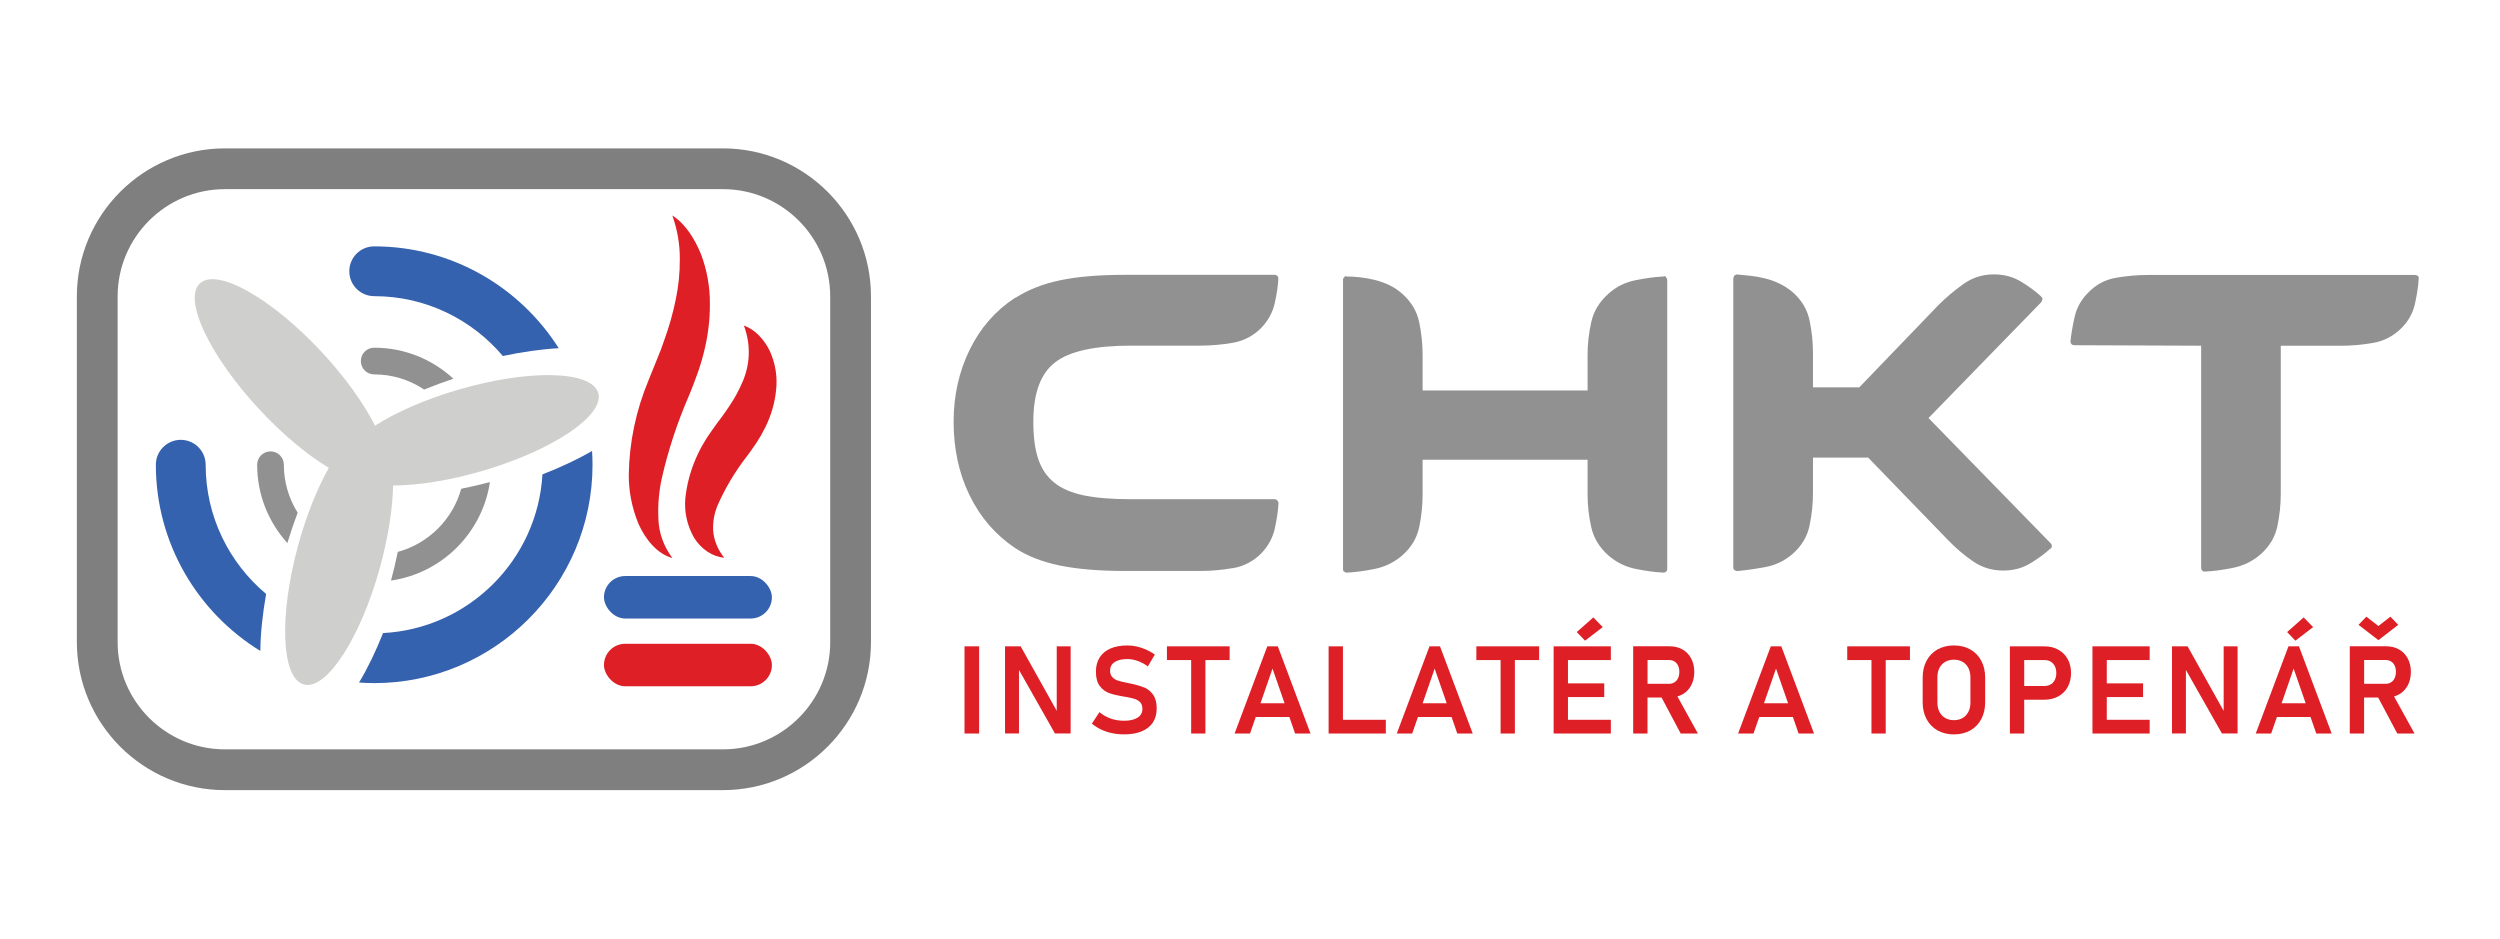
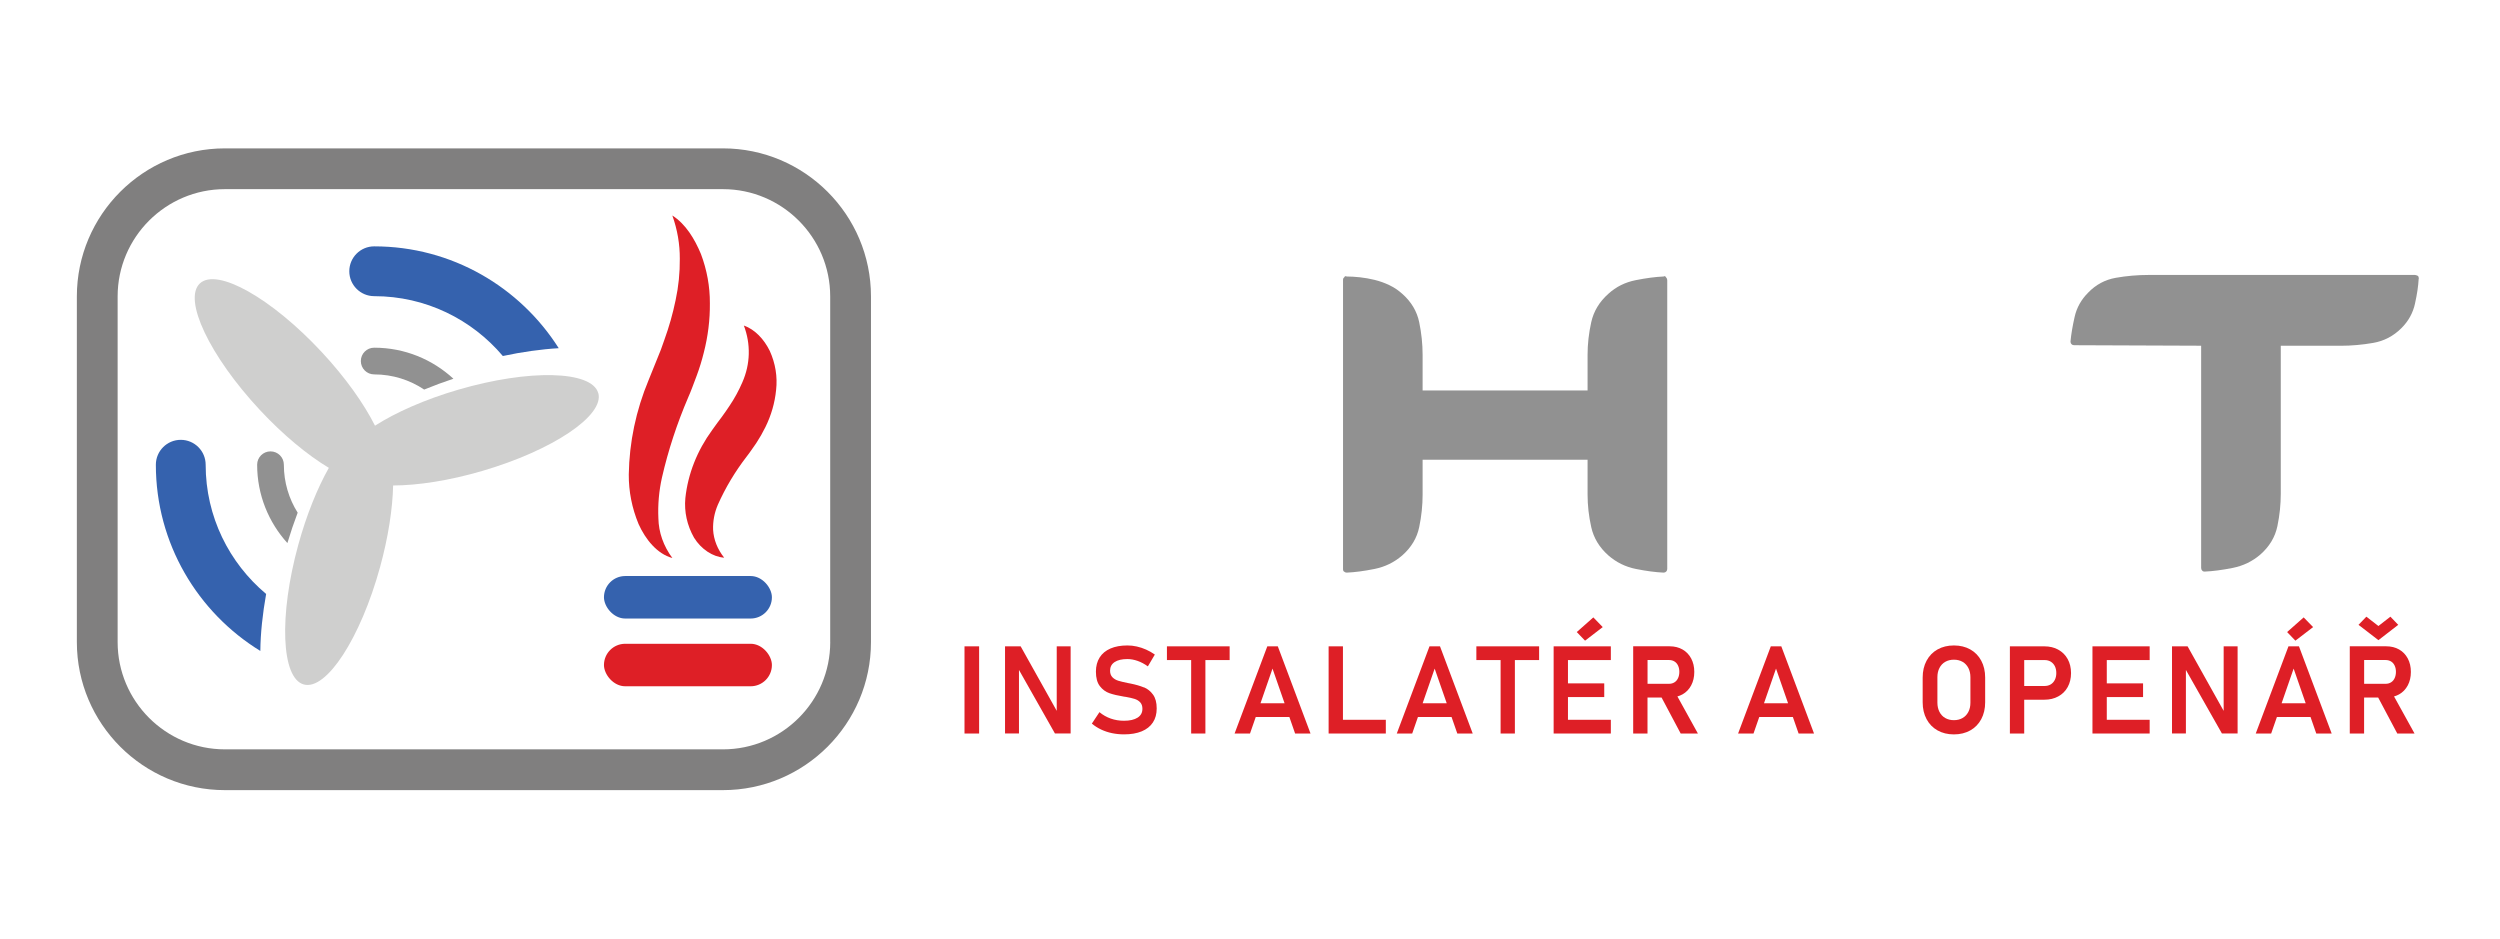
<svg xmlns="http://www.w3.org/2000/svg" id="Vrstva_1" viewBox="0 0 595.28 223.47">
  <defs>
    <style>.cls-1{fill:#919191;}.cls-2{fill:#cfcfce;}.cls-3{fill:#3562ae;}.cls-4{fill:#de1f26;}.cls-5{fill:#807f7f;}</style>
  </defs>
  <rect class="cls-4" x="229.66" y="153.9" width="3.48" height="20.76" />
  <polygon class="cls-4" points="251.62 169.26 243.03 153.9 239.31 153.9 239.31 174.64 242.63 174.64 242.63 159.52 251.19 174.64 254.93 174.64 254.93 153.9 251.62 153.9 251.62 169.26" />
  <path class="cls-4" d="M272.36,163.68c-.86-.36-1.93-.67-3.22-.93-.05,0-.1-.02-.16-.03s-.11-.02-.16-.03c-.04,0-.07-.02-.11-.02s-.07-.01-.11-.02c-1-.2-1.78-.39-2.33-.56-.56-.18-1.02-.45-1.39-.83s-.56-.9-.56-1.56h0c0-.89.36-1.57,1.08-2.05s1.73-.72,3.05-.72c.79,0,1.6.15,2.43.44s1.64.73,2.44,1.3l1.66-2.81c-.68-.48-1.37-.87-2.09-1.19-.72-.32-1.45-.56-2.2-.73-.75-.17-1.49-.25-2.23-.25-1.58,0-2.93.24-4.05.73s-1.98,1.19-2.57,2.13c-.59.93-.89,2.06-.89,3.37h0c0,1.5.31,2.65.94,3.46.63.81,1.39,1.37,2.28,1.68.89.31,2.04.58,3.43.81l.26.04s.06.01.09.01.06,0,.09.01c.87.15,1.58.32,2.13.49.55.18,1,.45,1.34.83s.51.88.51,1.52h0c0,.92-.38,1.62-1.15,2.11-.77.49-1.84.74-3.23.74-1.11,0-2.17-.17-3.16-.52-.99-.35-1.89-.86-2.69-1.53l-1.81,2.73c.67.56,1.4,1.03,2.21,1.41s1.67.67,2.58.86c.92.19,1.88.29,2.88.29,1.64,0,3.04-.24,4.2-.72s2.05-1.18,2.66-2.11c.61-.92.91-2.03.91-3.33v-.03c0-1.38-.29-2.47-.87-3.27-.58-.8-1.3-1.38-2.16-1.74Z" />
  <polygon class="cls-4" points="277.86 157.17 283.63 157.17 283.63 174.66 287.02 174.66 287.02 157.17 292.79 157.17 292.79 153.9 277.86 153.9 277.86 157.17" />
  <path class="cls-4" d="M301.76,153.9l-7.79,20.76h3.67l1.37-3.94h8l1.37,3.94h3.67l-7.79-20.76h-2.48ZM300.14,167.45l2.86-8.25,2.87,8.25h-5.73Z" />
  <polygon class="cls-4" points="319.77 153.9 316.36 153.9 316.36 174.66 317.96 174.66 319.77 174.66 329.98 174.66 329.98 171.39 319.77 171.39 319.77 153.9" />
  <path class="cls-4" d="M340.38,153.9l-7.79,20.76h3.67l1.37-3.94h8l1.37,3.94h3.67l-7.79-20.76h-2.48ZM338.75,167.45l2.86-8.25,2.87,8.25h-5.73Z" />
  <polygon class="cls-4" points="351.54 157.17 357.31 157.17 357.31 174.66 360.71 174.66 360.71 157.17 366.48 157.17 366.48 153.9 351.54 153.9 351.54 157.17" />
  <polygon class="cls-4" points="381.63 149.32 379.39 147.01 375.45 150.5 377.42 152.55 381.63 149.32" />
  <polygon class="cls-4" points="371.35 153.9 369.94 153.9 369.94 174.66 371.35 174.66 373.35 174.66 383.56 174.66 383.56 171.39 373.35 171.39 373.35 165.98 381.99 165.98 381.99 162.72 373.35 162.72 373.35 157.17 383.56 157.17 383.56 153.9 373.35 153.9 371.35 153.9" />
  <path class="cls-4" d="M400.62,165.34c.89-.5,1.58-1.22,2.07-2.14.49-.92.74-1.99.74-3.21s-.25-2.27-.74-3.2c-.49-.92-1.18-1.64-2.06-2.14-.88-.5-1.91-.76-3.08-.76h-8.67v20.77h3.41v-8.57h3.35l4.55,8.57h4.1l-4.88-8.83c.42-.12.83-.28,1.2-.49ZM392.29,157.16h5.15c.49,0,.91.12,1.28.35.37.23.65.56.85.99.2.43.3.92.3,1.48,0,.57-.11,1.07-.31,1.5-.2.43-.48.76-.85.99s-.79.35-1.26.35h-5.15v-5.67Z" />
  <path class="cls-4" d="M421.65,153.9l-7.79,20.76h3.67l1.37-3.94h8l1.37,3.94h3.67l-7.79-20.76h-2.48ZM420.03,167.45l2.86-8.25,2.87,8.25h-5.73Z" />
-   <polygon class="cls-4" points="439.85 157.17 445.62 157.17 445.62 174.66 449.01 174.66 449.01 157.17 454.78 157.17 454.78 153.9 439.85 153.9 439.85 157.17" />
  <path class="cls-4" d="M469.15,154.64c-1.12-.63-2.42-.95-3.9-.95s-2.77.32-3.9.95-1.99,1.53-2.61,2.68c-.62,1.16-.93,2.5-.93,4.02v5.88c0,1.52.31,2.86.93,4.02.62,1.16,1.49,2.05,2.61,2.68s2.42.95,3.9.95,2.77-.32,3.9-.95,1.99-1.53,2.61-2.68c.62-1.16.93-2.5.93-4.02v-5.88c0-1.52-.31-2.86-.93-4.02-.62-1.16-1.49-2.05-2.61-2.68ZM469.18,167.32c0,.83-.16,1.56-.49,2.19s-.78,1.12-1.38,1.46-1.28.51-2.06.51-1.47-.17-2.06-.51c-.6-.34-1.05-.83-1.38-1.46-.32-.63-.49-1.36-.49-2.19v-6.08c0-.83.16-1.56.49-2.19.32-.63.78-1.12,1.38-1.46.59-.34,1.28-.51,2.06-.51s1.47.17,2.06.51,1.05.83,1.38,1.46c.32.63.49,1.36.49,2.19v6.08Z" />
  <path class="cls-4" d="M490.1,154.69c-.96-.53-2.08-.79-3.34-.79h-8.18v20.76h3.41v-8.05h4.77c1.27,0,2.38-.26,3.34-.79.96-.52,1.71-1.26,2.24-2.22.53-.96.8-2.07.8-3.33s-.27-2.38-.8-3.34c-.53-.96-1.28-1.71-2.24-2.23ZM489.28,161.88c-.23.47-.56.83-.97,1.08s-.9.38-1.45.38h-4.87v-6.17h4.87c.55,0,1.04.13,1.46.39s.74.62.97,1.08c.23.47.34,1.01.34,1.63s-.12,1.15-.35,1.61Z" />
  <polygon class="cls-4" points="499.65 153.9 498.24 153.9 498.24 174.66 499.65 174.66 501.65 174.66 511.86 174.66 511.86 171.39 501.65 171.39 501.65 165.98 510.29 165.98 510.29 162.72 501.65 162.72 501.65 157.17 511.86 157.17 511.86 153.9 501.65 153.9 499.65 153.9" />
  <polygon class="cls-4" points="529.48 169.27 520.89 153.9 517.18 153.9 517.18 174.64 520.49 174.64 520.49 159.52 529.06 174.64 532.8 174.64 532.8 153.9 529.48 153.9 529.48 169.27" />
  <path class="cls-4" d="M544.91,153.9l-7.79,20.76h3.67l1.37-3.94h8l1.37,3.94h3.67l-7.79-20.76h-2.48ZM543.28,167.45l2.86-8.25,2.87,8.25h-5.73Z" />
  <polygon class="cls-4" points="550.78 149.32 548.53 147.01 544.59 150.5 546.56 152.55 550.78 149.32" />
  <polygon class="cls-4" points="571.05 148.78 569.18 146.84 566.33 149.06 563.46 146.84 561.59 148.78 566.33 152.43 571.05 148.78" />
  <path class="cls-4" d="M570.83,174.66h4.1l-4.88-8.83c.42-.12.83-.28,1.2-.49.89-.5,1.58-1.22,2.07-2.14.49-.92.74-1.99.74-3.21s-.25-2.27-.74-3.2c-.49-.92-1.18-1.64-2.06-2.14-.88-.5-1.91-.76-3.08-.76h-8.67v20.77h3.41v-8.57h3.35l4.55,8.57ZM562.92,157.16h5.15c.49,0,.91.12,1.28.35.37.23.65.56.85.99.2.43.3.92.3,1.48,0,.57-.11,1.07-.31,1.5-.2.43-.48.76-.85.99s-.79.35-1.26.35h-5.15v-5.67Z" />
-   <path class="cls-1" d="M293.58,135.29c2.6-.45,4.85-1.63,6.75-3.53,1.65-1.73,2.73-3.72,3.22-5.95.5-2.23.78-4.21.87-5.95,0-.33-.08-.54-.25-.62-.17-.25-.37-.37-.62-.37h-34.2c-4.63,0-8.41-.31-11.34-.93-2.93-.62-5.27-1.63-7-3.04-1.73-1.4-3-3.26-3.78-5.58-.79-2.31-1.18-5.29-1.18-8.92,0-6.77,1.73-11.48,5.2-14.13,3.39-2.64,9.42-3.97,18.09-3.97h16.48c2.56,0,5.14-.23,7.74-.68,2.6-.45,4.85-1.63,6.75-3.53,1.65-1.73,2.73-3.7,3.22-5.89.5-2.19.78-4.15.87-5.89,0-.25-.08-.45-.25-.62-.17-.16-.37-.25-.62-.25h-35.69c-6.2,0-11.34.43-15.43,1.3-4.09.87-7.61,2.25-10.57,4.15h-.12c-4.68,3.06-8.29,7.19-10.83,12.39-2.54,5.2-3.82,10.9-3.82,17.1,0,6.53,1.27,12.39,3.82,17.6,2.54,5.2,6.15,9.38,10.83,12.52,2.87,1.9,6.41,3.28,10.63,4.15,4.21.87,9.37,1.3,15.49,1.3h17.97c2.56,0,5.14-.23,7.74-.68Z" />
  <path class="cls-1" d="M396.74,136.1c.16-.16.25-.37.25-.62v-68.77c0-.25-.08-.45-.25-.62-.17-.33-.37-.41-.62-.25-1.9.08-4.11.37-6.63.87-2.52.5-4.69,1.58-6.51,3.24-2.15,1.91-3.51,4.17-4.09,6.78-.58,2.61-.87,5.21-.87,7.78v8.46h-39.28v-8.46c0-2.57-.27-5.17-.81-7.78-.54-2.61-1.89-4.88-4.05-6.78-.92-.83-1.93-1.51-3.06-2.05-1.12-.54-2.29-.95-3.49-1.25-1.21-.29-2.37-.5-3.49-.62-1.12-.12-2.18-.19-3.18-.19-.25-.16-.46-.08-.62.25-.17.08-.25.29-.25.62v68.77c0,.33.08.54.25.62.16.16.37.25.62.25,1.91-.08,4.12-.37,6.61-.87,2.5-.5,4.7-1.57,6.61-3.22,2.16-1.9,3.51-4.15,4.05-6.75.54-2.6.81-5.18.81-7.74v-8.3h39.28v8.3c0,2.56.29,5.14.87,7.74.58,2.6,1.94,4.85,4.09,6.75,1.9,1.65,4.09,2.73,6.57,3.22,2.48.5,4.67.78,6.57.87.25,0,.45-.08.62-.25Z" />
-   <path class="cls-1" d="M430.88,125.13c.54-2.6.81-5.18.81-7.74v-8.43h13.14l18.96,19.58c1.82,1.9,3.8,3.59,5.95,5.08,2.15,1.49,4.54,2.23,7.19,2.23h.12c2.39,0,4.54-.58,6.44-1.74,1.9-1.16,3.47-2.31,4.71-3.47.25-.08.37-.29.37-.62,0-.25-.08-.45-.25-.62l-29.12-29.86,26.89-27.63c.16-.33.25-.58.25-.74s-.12-.37-.37-.62c-1.24-1.16-2.81-2.31-4.71-3.47-1.9-1.16-4.05-1.74-6.44-1.74h-.12c-2.64,0-5.04.77-7.19,2.29-2.15,1.53-4.13,3.2-5.95,5.02l-18.84,19.58h-11.03v-8.3c0-2.48-.27-5.02-.81-7.62-.54-2.6-1.88-4.85-4.03-6.75-.99-.83-2.04-1.51-3.16-2.04-1.11-.54-2.27-.95-3.47-1.24-1.2-.29-2.35-.5-3.47-.62-1.11-.12-2.17-.23-3.16-.31-.08,0-.29.08-.62.25-.17.33-.25.58-.25.74v68.77c0,.25.08.46.25.62.33.17.54.25.62.25,1.9-.16,4.11-.47,6.63-.93,2.52-.45,4.73-1.51,6.63-3.16,2.15-1.9,3.49-4.15,4.03-6.75Z" />
  <path class="cls-1" d="M575.04,72.28c.5-2.23.78-4.17.87-5.82.08-.16.04-.41-.12-.74-.33-.16-.58-.25-.75-.25h-63.44c-2.64,0-5.25.23-7.81.68-2.56.46-4.75,1.63-6.57,3.53-1.65,1.65-2.73,3.57-3.22,5.76-.5,2.19-.83,4.15-.99,5.89,0,.25.08.46.25.62.16.17.37.25.62.25l30.24.12v52.91c0,.25.08.46.25.62.08.17.29.25.62.25,1.9-.08,4.11-.37,6.63-.87,2.52-.5,4.73-1.57,6.63-3.22,2.15-1.9,3.49-4.15,4.03-6.75.54-2.6.8-5.18.8-7.74v-35.19h14.25c2.56,0,5.14-.23,7.74-.68,2.6-.45,4.85-1.63,6.75-3.53,1.65-1.65,2.73-3.59,3.22-5.82Z" />
  <rect class="cls-4" x="143.81" y="153.29" width="39.99" height="10.12" rx="5.06" ry="5.06" />
  <rect class="cls-3" x="143.81" y="137.16" width="39.99" height="10.12" rx="5.06" ry="5.06" />
  <path class="cls-5" d="M172.14,35.33H53.55c-19.44,0-35.25,15.81-35.25,35.25v82.31c0,19.44,15.81,35.25,35.25,35.25h118.59c19.44,0,35.25-15.81,35.25-35.25v-82.31c0-19.44-15.81-35.25-35.25-35.25ZM197.69,152.89c0,14.08-11.46,25.54-25.54,25.54H53.55c-14.08,0-25.54-11.46-25.54-25.54v-82.31c0-14.08,11.46-25.54,25.54-25.54h118.59c14.08,0,25.54,11.46,25.54,25.54v82.31Z" />
  <path class="cls-2" d="M142.44,93.57c-1.56-5.35-16.47-5.7-33.29-.79-7.95,2.32-14.9,5.41-19.86,8.58-2.64-5.26-7.04-11.47-12.68-17.53-11.94-12.83-24.93-20.15-29.01-16.35-4.08,3.8,2.3,17.27,14.24,30.1,5.6,6.02,11.43,10.81,16.46,13.82-2.73,4.84-5.31,11.18-7.27,18.31-4.65,16.9-4.06,31.8,1.31,33.27,5.37,1.48,13.5-11.02,18.15-27.92,1.96-7.13,2.99-13.9,3.12-19.46,5.87-.02,13.32-1.15,21.21-3.46,16.82-4.92,29.19-13.24,27.63-18.59Z" />
  <path class="cls-3" d="M63.36,141.42c-8.79-7.37-14.39-18.42-14.39-30.76,0-3.28-2.66-5.93-5.93-5.93s-5.93,2.66-5.93,5.93c0,18.74,9.97,35.19,24.88,44.34.04-4.23.54-8.87,1.38-13.58Z" />
  <path class="cls-3" d="M89.1,70.52c12.27,0,23.27,5.54,30.63,14.25,4.56-.97,9.1-1.62,13.31-1.86-9.23-14.56-25.47-24.25-43.94-24.25-3.28,0-5.93,2.66-5.93,5.93s2.66,5.93,5.93,5.93Z" />
-   <path class="cls-3" d="M129.16,112.96c-1.16,20.36-17.56,36.71-37.95,37.78-1.7,4.29-3.63,8.32-5.72,11.78,1.19.08,2.39.14,3.6.14,28.67,0,52-23.33,52-52,0-1.1-.05-2.19-.11-3.27-3.47,2-7.47,3.88-11.82,5.57Z" />
  <path class="cls-1" d="M89.1,89.15c4.4,0,8.49,1.33,11.9,3.61,2.23-.92,4.56-1.78,6.96-2.58-4.97-4.58-11.59-7.39-18.86-7.39-1.76,0-3.18,1.42-3.18,3.18s1.42,3.18,3.18,3.18Z" />
-   <path class="cls-1" d="M109.82,116.38c-2.02,7.3-7.78,13.04-15.1,15.03-.46,2.24-1,4.53-1.62,6.83,12.13-1.75,21.75-11.34,23.56-23.45-2.31.61-4.59,1.14-6.84,1.59Z" />
  <path class="cls-1" d="M70.88,122.08c-2.08-3.31-3.29-7.22-3.29-11.42,0-1.76-1.42-3.18-3.18-3.18s-3.18,1.42-3.18,3.18c0,7.17,2.73,13.71,7.2,18.65.75-2.5,1.57-4.92,2.45-7.24Z" />
  <path id="Path_102" class="cls-4" d="M160.09,132.87c-3.63-.98-6.4-4.45-8.04-8.09-1.57-3.79-2.36-7.78-2.33-11.8.12-7.66,1.71-15.26,4.73-22.5l1.98-4.9c.67-1.54,1.23-3.08,1.76-4.65,1.13-3.1,2.02-6.26,2.68-9.46.7-3.24,1.03-6.53,1-9.83.02-3.5-.58-6.98-1.78-10.33,3.17,2.03,5.3,5.54,6.81,9.17,1.43,3.79,2.15,7.74,2.13,11.72.04,3.94-.45,7.87-1.44,11.73-.46,1.87-1.03,3.73-1.71,5.55l-1.02,2.71c-.32.86-.63,1.61-.98,2.41-2.67,6.23-4.77,12.61-6.26,19.11-.71,3.2-1,6.45-.85,9.69.06,3.35,1.21,6.62,3.32,9.46Z" />
  <path id="Path_103" class="cls-4" d="M172.42,132.79c-2.73-.21-5.45-2.01-7.16-4.76-1.66-2.93-2.37-6.18-2.07-9.41.61-5.75,2.8-11.31,6.4-16.24.39-.56.79-1.13,1.21-1.68l1.03-1.37c.64-.92,1.32-1.8,1.9-2.73,1.2-1.79,2.21-3.65,3.04-5.58,1.91-4.34,2.03-9.09.35-13.51,2.64.94,4.8,3.25,6.17,6.04,1.35,2.97,1.87,6.16,1.51,9.32-.3,3.04-1.16,6.02-2.55,8.84-.64,1.3-1.37,2.58-2.18,3.81l-1.22,1.75c-.33.49-.69.96-1.05,1.43-2.78,3.61-5.08,7.46-6.87,11.49-.82,1.91-1.2,3.93-1.13,5.96.14,2.37,1.05,4.65,2.62,6.62Z" />
</svg>